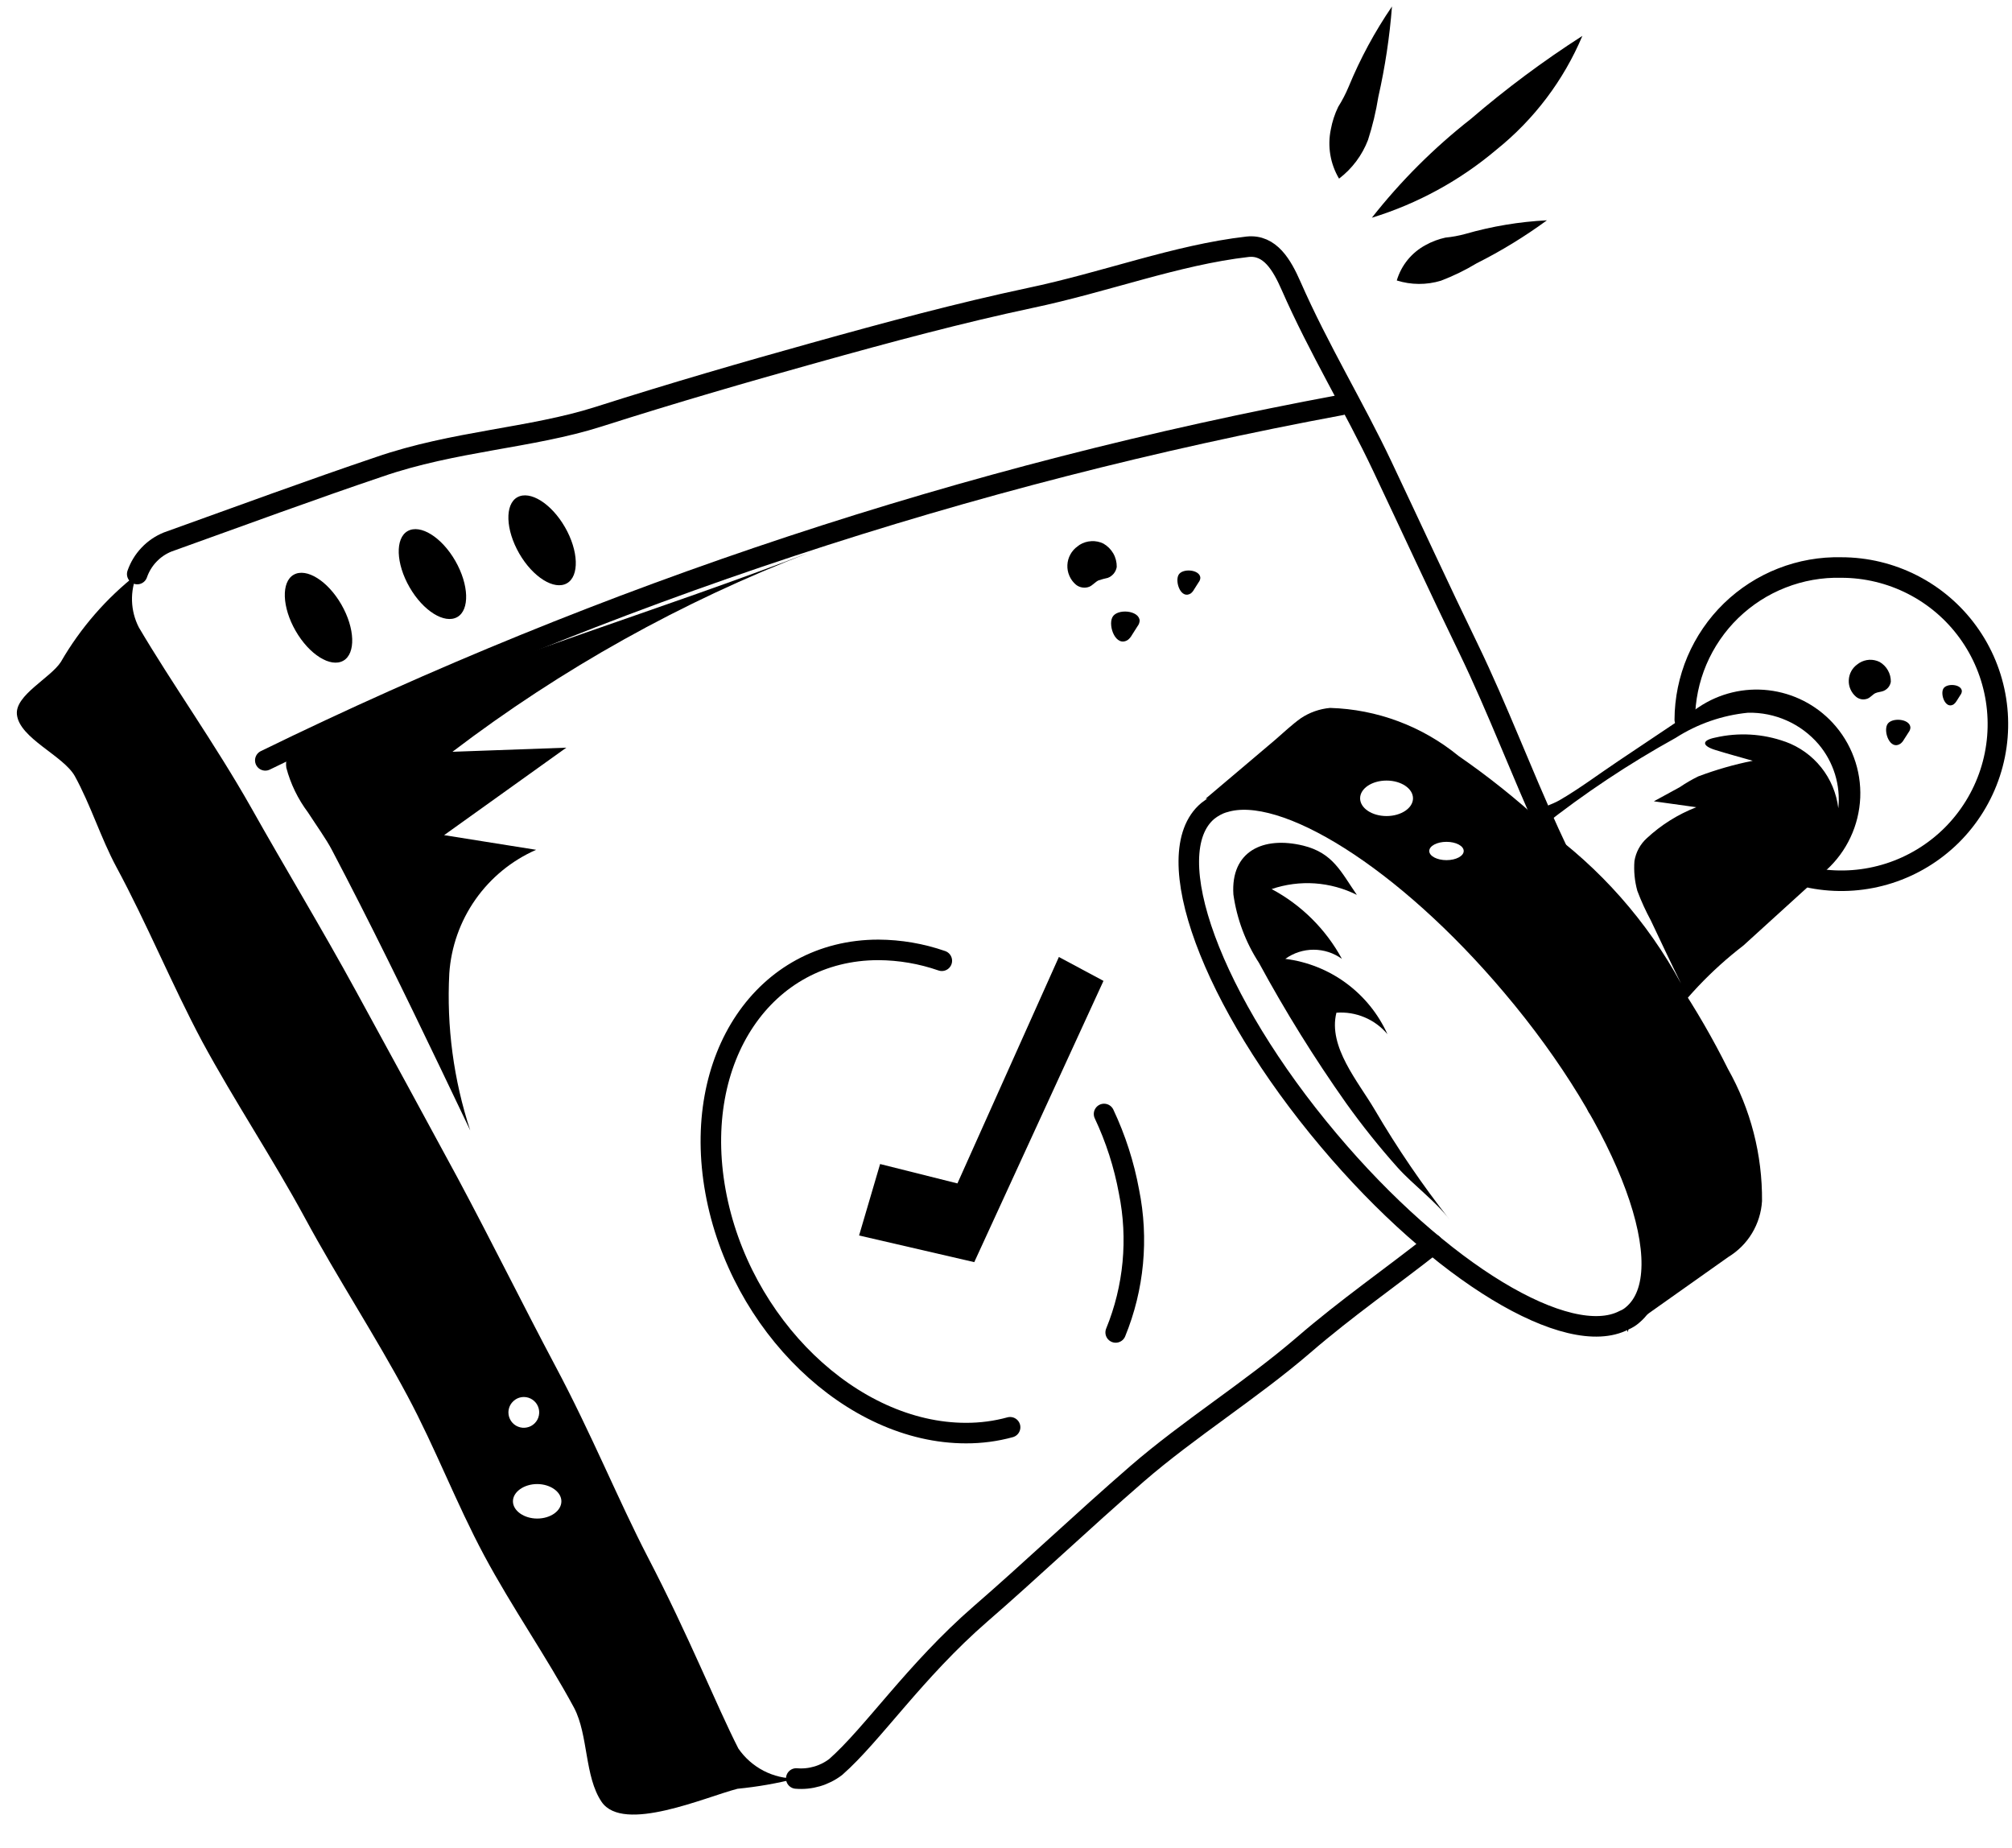
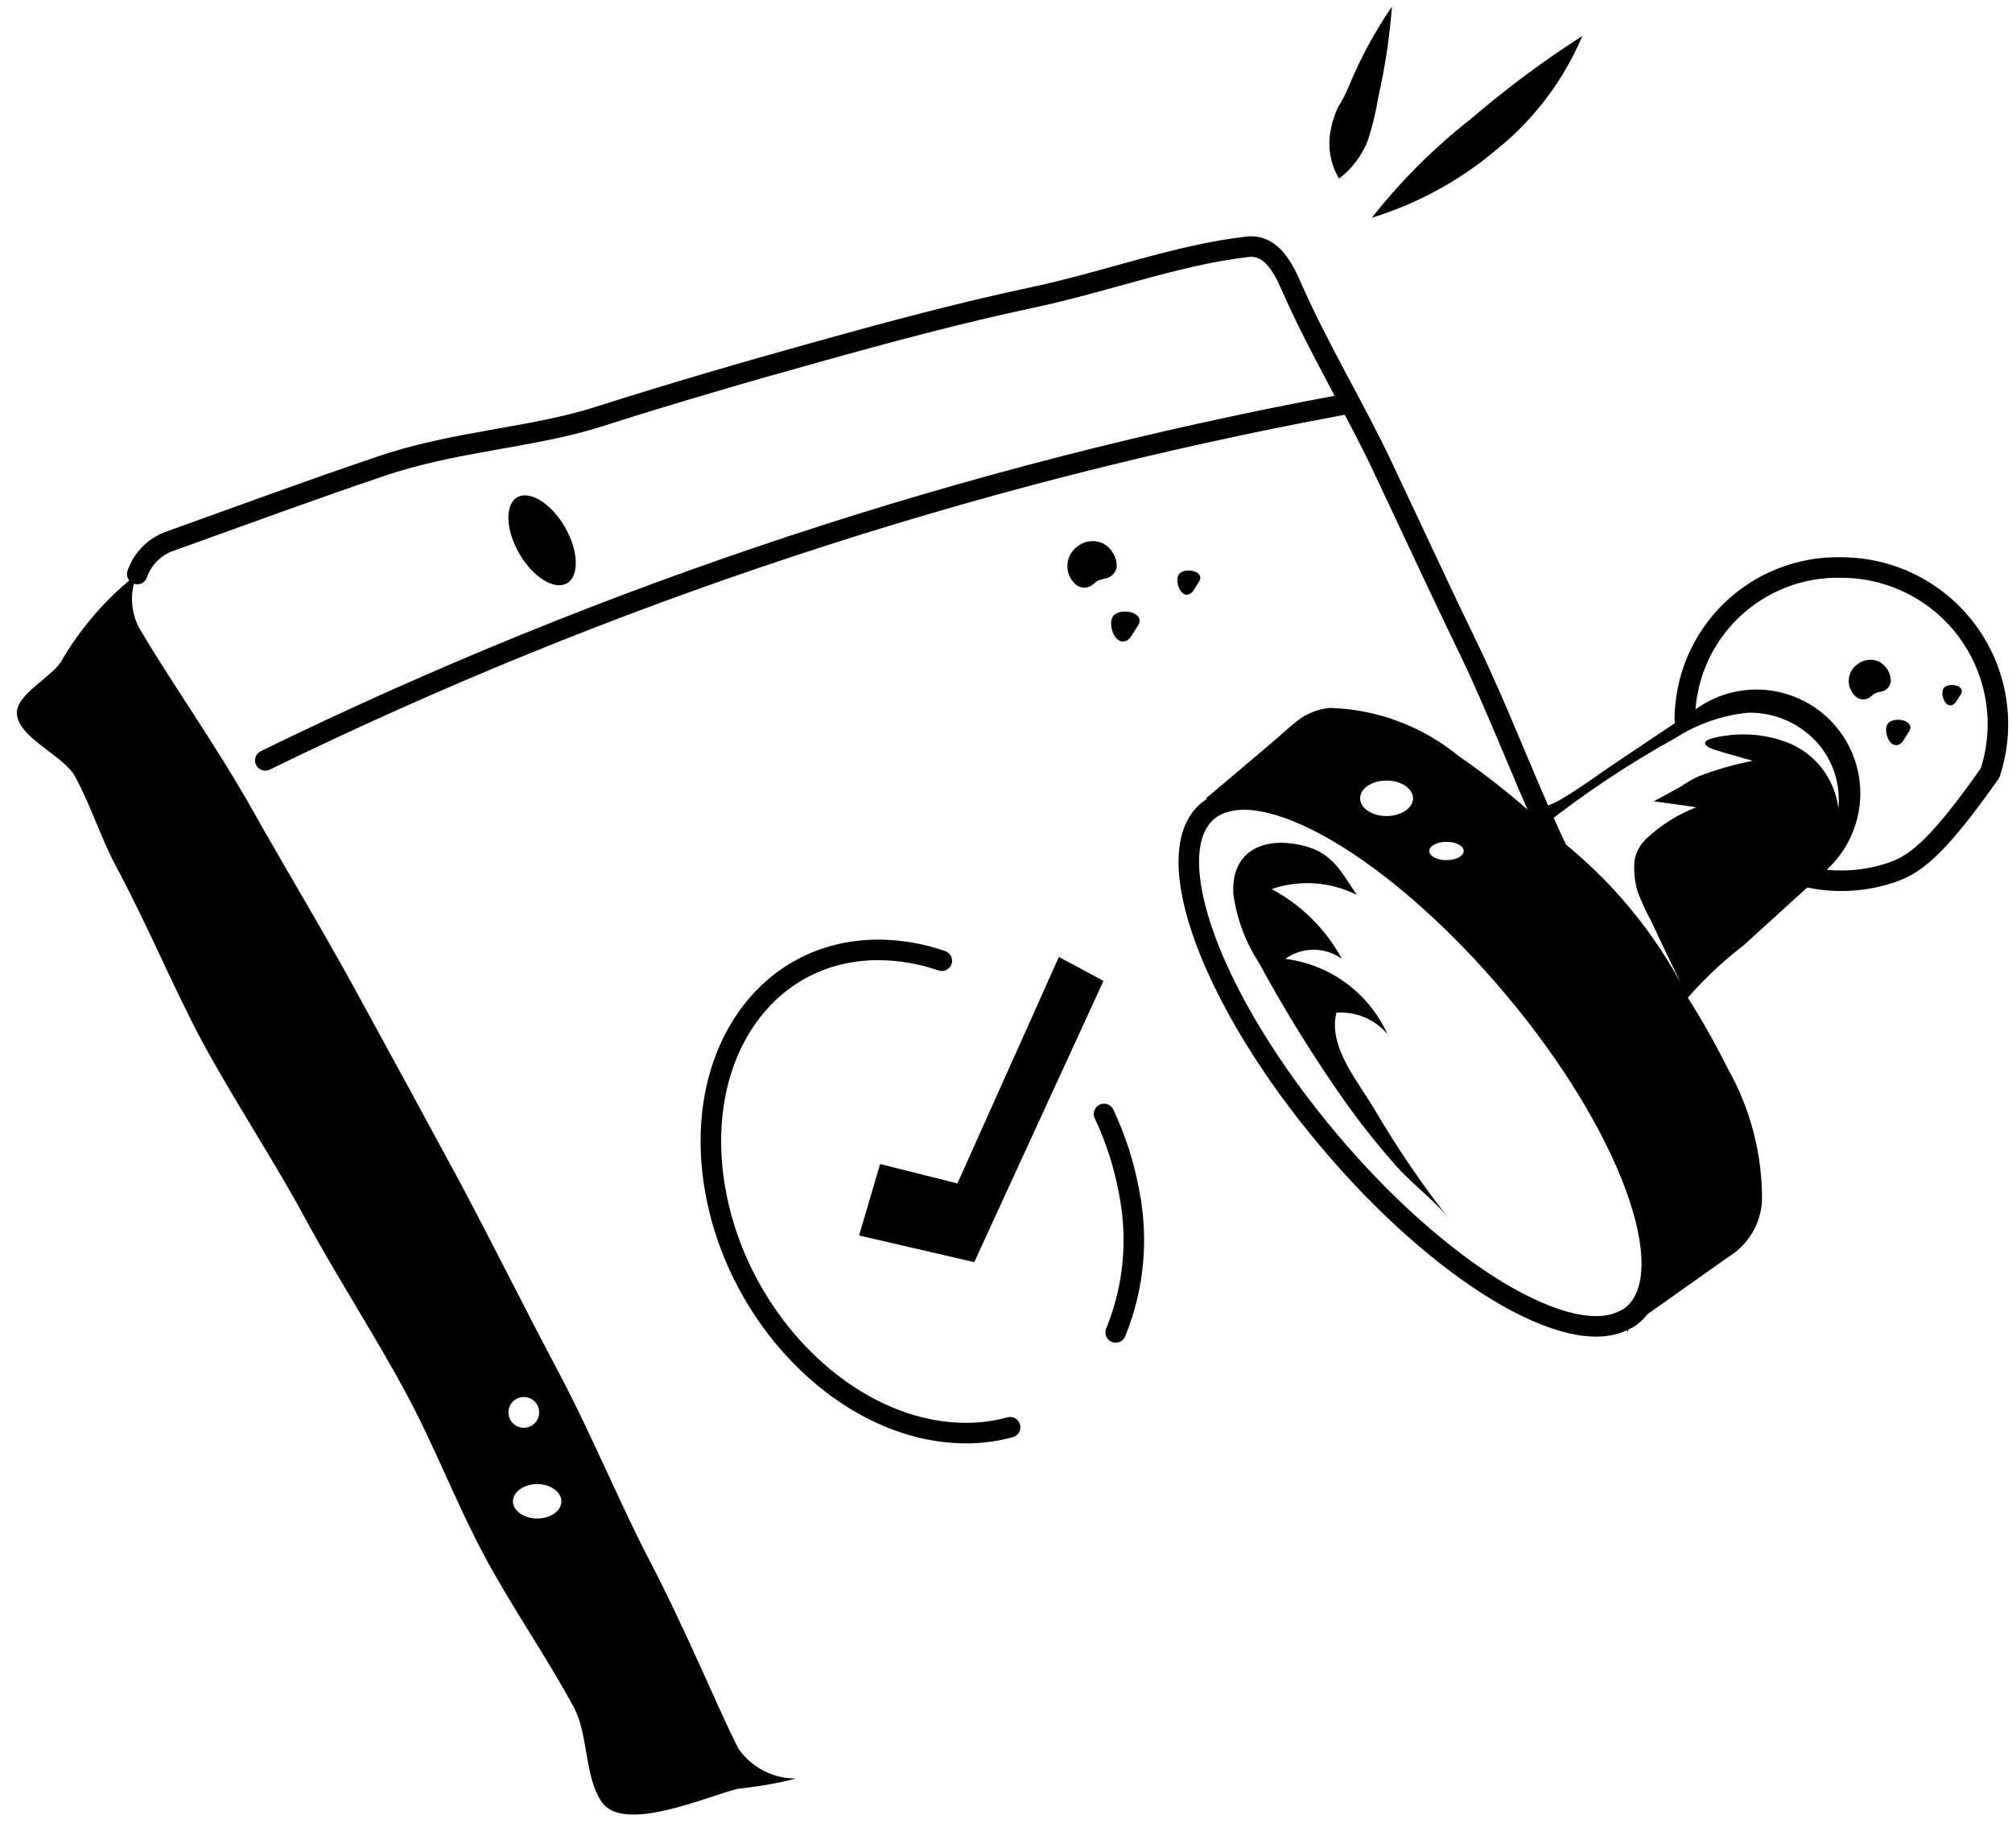
<svg xmlns="http://www.w3.org/2000/svg" width="49" height="45" viewBox="0 0 49 45" fill="none">
-   <path d="M19.392 43.309C19.736 43.338 20.078 43.238 20.352 43.029C21.252 42.239 22.282 40.689 23.882 39.299C25.072 38.269 26.332 37.069 27.692 35.889C28.962 34.789 30.462 33.859 31.752 32.749C32.782 31.859 33.892 31.089 34.892 30.299" stroke="black" stroke-width="0.5" stroke-linecap="round" stroke-linejoin="round" />
  <path d="M3.342 13.979C3.403 13.804 3.5 13.643 3.628 13.509C3.755 13.374 3.91 13.269 4.082 13.199C5.892 12.549 7.602 11.919 9.232 11.369C11.052 10.739 12.942 10.669 14.572 10.149C16.422 9.559 18.152 9.059 19.802 8.599C21.662 8.079 23.382 7.619 25.072 7.259C26.932 6.869 28.642 6.209 30.382 6.009C30.932 5.949 31.222 6.459 31.442 6.959C32.122 8.509 32.982 9.909 33.662 11.349C34.382 12.869 35.062 14.349 35.762 15.789C36.482 17.279 37.052 18.809 37.732 20.289C38.412 21.769 39.172 23.209 39.782 24.759C39.982 25.249 40.092 25.949 39.682 26.299C39.442 26.499 39.182 26.719 38.902 26.949" stroke="black" stroke-width="0.5" stroke-linecap="round" stroke-linejoin="round" />
  <path d="M12.645 13.478C12.978 14.056 13.497 14.378 13.805 14.205C14.113 14.032 14.092 13.415 13.759 12.837C13.426 12.259 12.907 11.937 12.599 12.109C12.291 12.281 12.312 12.899 12.645 13.478Z" fill="black" />
-   <path d="M9.974 14.3C10.307 14.879 10.827 15.2 11.135 15.027C11.443 14.854 11.421 14.238 11.089 13.659C10.757 13.08 10.237 12.759 9.929 12.932C9.621 13.105 9.641 13.722 9.974 14.3Z" fill="black" />
-   <path d="M7.2 15.363C7.533 15.942 8.052 16.263 8.36 16.09C8.668 15.917 8.647 15.301 8.314 14.722C7.981 14.143 7.462 13.822 7.154 13.995C6.846 14.168 6.867 14.785 7.2 15.363Z" fill="black" />
  <path d="M32.661 9.862C23.577 11.549 14.763 14.46 6.461 18.516" stroke="black" stroke-width="0.5" stroke-linecap="round" stroke-linejoin="round" />
  <path d="M39.762 32.019C39.7 32.074 39.629 32.118 39.552 32.149C38.192 32.859 35.072 30.989 32.362 27.769C29.502 24.379 28.182 20.789 29.412 19.749C29.528 19.656 29.66 19.584 29.802 19.539H29.812C31.252 19.079 34.222 20.929 36.822 24.009C39.682 27.389 41 30.979 39.762 32.019Z" stroke="black" stroke-width="0.5" stroke-linecap="round" stroke-linejoin="round" />
-   <path d="M41.031 17.526C41.033 17.031 41.134 16.541 41.327 16.085C41.521 15.63 41.803 15.217 42.158 14.872C42.514 14.527 42.934 14.256 43.395 14.076C43.856 13.895 44.348 13.808 44.843 13.82C45.446 13.82 46.04 13.963 46.577 14.237C47.114 14.511 47.578 14.908 47.931 15.396C48.285 15.884 48.518 16.449 48.611 17.045C48.704 17.64 48.655 18.249 48.467 18.822C48.279 19.395 47.958 19.915 47.531 20.34C47.103 20.764 46.581 21.082 46.007 21.266C45.433 21.45 44.824 21.495 44.229 21.398C43.634 21.301 43.071 21.065 42.585 20.708" stroke="black" stroke-width="0.5" stroke-linecap="round" stroke-linejoin="round" />
+   <path d="M41.031 17.526C41.033 17.031 41.134 16.541 41.327 16.085C41.521 15.63 41.803 15.217 42.158 14.872C42.514 14.527 42.934 14.256 43.395 14.076C43.856 13.895 44.348 13.808 44.843 13.82C45.446 13.82 46.04 13.963 46.577 14.237C47.114 14.511 47.578 14.908 47.931 15.396C48.285 15.884 48.518 16.449 48.611 17.045C48.704 17.64 48.655 18.249 48.467 18.822C47.103 20.764 46.581 21.082 46.007 21.266C45.433 21.45 44.824 21.495 44.229 21.398C43.634 21.301 43.071 21.065 42.585 20.708" stroke="black" stroke-width="0.5" stroke-linecap="round" stroke-linejoin="round" />
  <path d="M44.631 17.6C44.222 17.159 43.669 16.879 43.072 16.809C42.475 16.739 41.873 16.884 41.373 17.219L39.416 18.53C38.94 18.848 38.473 19.201 37.978 19.488C37.778 19.602 37.554 19.653 37.364 19.777C37.08 19.986 36.831 20.24 36.628 20.529C36.574 20.592 36.533 20.665 36.507 20.744C36.495 20.87 36.514 20.997 36.561 21.115C36.608 21.232 36.683 21.337 36.778 21.42L39.937 25.161C40.023 25.261 40.146 25.377 40.273 25.333C40.345 25.297 40.402 25.236 40.434 25.162C40.992 24.348 41.675 23.627 42.457 23.026L44.478 21.189C44.725 20.964 44.926 20.693 45.067 20.39C45.209 20.088 45.289 19.76 45.304 19.426C45.318 19.093 45.266 18.759 45.15 18.446C45.035 18.132 44.858 17.845 44.631 17.6ZM43.479 18.062C42.931 17.865 42.338 17.831 41.771 17.962C41.435 18.03 41.45 18.162 41.771 18.262C42.092 18.362 42.381 18.438 42.686 18.526C42.234 18.616 41.791 18.744 41.36 18.906C41.203 18.983 41.052 19.071 40.908 19.169L40.278 19.513L41.312 19.657C40.865 19.83 40.456 20.087 40.105 20.413C39.945 20.558 39.84 20.754 39.805 20.967C39.786 21.211 39.81 21.456 39.875 21.692C39.968 21.94 40.078 22.181 40.204 22.414C40.447 22.927 40.688 23.441 40.94 23.95C40.118 22.437 38.963 21.13 37.563 20.128C38.584 19.32 39.67 18.598 40.809 17.968C41.339 17.628 41.943 17.418 42.57 17.356C42.896 17.349 43.219 17.414 43.516 17.547C43.814 17.679 44.078 17.877 44.29 18.124C44.471 18.338 44.606 18.586 44.689 18.853C44.772 19.121 44.799 19.402 44.77 19.681C44.726 19.318 44.582 18.974 44.354 18.688C44.126 18.402 43.823 18.185 43.479 18.061V18.062Z" fill="black" />
  <path d="M45.283 16.143C45.356 16.098 45.439 16.072 45.525 16.067C45.611 16.063 45.696 16.081 45.773 16.118C45.858 16.166 45.929 16.237 45.977 16.322C46.026 16.407 46.051 16.504 46.049 16.602C46.041 16.653 46.019 16.7 45.987 16.74C45.954 16.779 45.912 16.81 45.864 16.828C45.802 16.851 45.732 16.852 45.672 16.88C45.612 16.908 45.556 16.98 45.488 17.01C45.441 17.029 45.39 17.036 45.34 17.029C45.29 17.021 45.243 17.001 45.204 16.969C45.145 16.92 45.098 16.857 45.067 16.787C45.035 16.716 45.021 16.64 45.025 16.563C45.028 16.486 45.049 16.411 45.086 16.343C45.123 16.276 45.176 16.218 45.239 16.174C45.253 16.163 45.268 16.152 45.283 16.143Z" fill="black" />
  <path d="M46.279 18.113C46.315 18.087 46.345 18.052 46.366 18.013L46.482 17.832C46.508 17.799 46.524 17.758 46.526 17.716C46.515 17.497 46.053 17.462 45.96 17.646C45.867 17.83 46.033 18.272 46.279 18.113Z" fill="black" />
  <path d="M47.581 17.151C47.609 17.129 47.633 17.101 47.651 17.07L47.744 16.923C47.765 16.896 47.777 16.864 47.779 16.83C47.77 16.655 47.399 16.63 47.325 16.775C47.251 16.92 47.383 17.278 47.581 17.151Z" fill="black" />
  <path d="M42.082 26.029C41.351 24.562 40.441 23.192 39.372 21.949C38.26 20.595 36.964 19.404 35.522 18.409C34.637 17.684 33.536 17.272 32.392 17.239C32.138 17.262 31.894 17.348 31.682 17.489C31.472 17.639 31.282 17.819 31.052 18.019C30.482 18.499 29.922 18.979 29.362 19.449C29.511 19.469 29.657 19.499 29.802 19.539H29.812C31.252 19.079 34.222 20.929 36.822 24.009C39.682 27.389 41.002 30.979 39.762 32.019C39.7 32.074 39.629 32.118 39.552 32.149C39.582 32.249 39.612 32.339 39.642 32.439C39.654 32.404 39.661 32.367 39.662 32.329C40.472 31.759 41.282 31.179 42.092 30.609C42.328 30.465 42.527 30.267 42.669 30.03C42.812 29.793 42.895 29.525 42.912 29.249C42.922 28.122 42.636 27.011 42.082 26.029ZM33.768 19.872C33.412 19.872 33.124 19.679 33.124 19.44C33.124 19.201 33.412 19.008 33.768 19.008C34.124 19.008 34.412 19.202 34.412 19.44C34.412 19.678 34.123 19.872 33.768 19.872ZM35.228 20.946C34.996 20.946 34.808 20.846 34.808 20.723C34.808 20.6 34.996 20.5 35.228 20.5C35.46 20.5 35.647 20.6 35.647 20.723C35.647 20.846 35.459 20.946 35.228 20.946Z" fill="black" />
  <path d="M30.66 23.446C31.3 24.627 32.01 25.769 32.785 26.866C33.173 27.408 33.59 27.93 34.034 28.428C34.424 28.862 34.972 29.257 35.314 29.713C34.642 28.859 34.029 27.96 33.479 27.022C33.079 26.341 32.338 25.492 32.547 24.661C32.781 24.643 33.016 24.682 33.232 24.773C33.448 24.863 33.639 25.005 33.79 25.184C33.567 24.691 33.221 24.263 32.785 23.942C32.35 23.621 31.839 23.417 31.302 23.35C31.503 23.205 31.744 23.127 31.991 23.127C32.239 23.127 32.48 23.205 32.681 23.35C32.289 22.628 31.694 22.037 30.969 21.65C31.307 21.535 31.665 21.488 32.021 21.512C32.378 21.537 32.726 21.632 33.045 21.792C32.656 21.229 32.464 20.771 31.738 20.592C30.764 20.356 29.969 20.726 30.038 21.783C30.122 22.376 30.334 22.944 30.66 23.446Z" fill="black" />
  <path d="M24.6 34.756C24.25 34.852 23.888 34.899 23.525 34.898C20.745 34.898 18.014 32.264 17.425 29.014C16.836 25.764 18.612 23.131 21.393 23.131C21.919 23.134 22.44 23.223 22.937 23.396" stroke="black" stroke-width="0.5" stroke-linecap="round" stroke-linejoin="round" />
  <path d="M26.888 27.127C27.171 27.727 27.375 28.361 27.495 29.014C27.728 30.165 27.616 31.36 27.171 32.447" stroke="black" stroke-width="0.5" stroke-linecap="round" stroke-linejoin="round" />
  <path d="M26.874 23.886L23.727 30.735L20.922 30.086L21.434 28.346L23.317 28.818L25.788 23.304L26.874 23.886Z" fill="black" />
-   <path d="M7.5 19.783C7.256 19.458 7.077 19.089 6.973 18.696C6.864 17.956 8.156 17.724 8.701 17.496C12.321 15.971 16.067 14.856 19.724 13.451C16.607 14.649 13.676 16.284 11.019 18.307L13.792 18.207L10.816 20.337L13.057 20.694C12.463 20.955 11.952 21.373 11.579 21.904C11.206 22.435 10.986 23.058 10.942 23.705C10.874 25 11.047 26.296 11.452 27.528C11.212 27.025 10.972 26.522 10.731 26.019C9.873 24.23 9.003 22.446 8.079 20.69C7.946 20.436 7.715 20.115 7.5 19.783Z" fill="black" />
  <path d="M26.295 13.266C26.381 13.213 26.479 13.183 26.58 13.178C26.681 13.172 26.781 13.193 26.872 13.237C26.972 13.294 27.055 13.377 27.113 13.477C27.17 13.577 27.199 13.691 27.197 13.806C27.187 13.866 27.162 13.921 27.124 13.968C27.085 14.015 27.035 14.051 26.979 14.072C26.903 14.088 26.828 14.109 26.754 14.133C26.673 14.171 26.616 14.247 26.536 14.285C26.481 14.308 26.422 14.316 26.363 14.307C26.304 14.299 26.249 14.275 26.203 14.238C26.134 14.18 26.08 14.106 26.044 14.023C26.007 13.94 25.991 13.85 25.995 13.76C25.999 13.67 26.023 13.582 26.067 13.503C26.11 13.423 26.171 13.355 26.245 13.303C26.261 13.29 26.277 13.277 26.295 13.266Z" fill="black" />
  <path d="M27.467 15.583C27.508 15.551 27.542 15.51 27.567 15.464L27.703 15.25C27.734 15.211 27.752 15.164 27.755 15.114C27.742 14.857 27.199 14.814 27.09 15.032C26.981 15.25 27.178 15.769 27.467 15.583Z" fill="black" />
  <path d="M29 14.451C29.034 14.424 29.062 14.39 29.082 14.351L29.191 14.18C29.216 14.149 29.231 14.11 29.233 14.07C29.222 13.864 28.786 13.83 28.699 14.005C28.612 14.18 28.764 14.6 29 14.451Z" fill="black" />
  <path d="M17.982 42.579C17.442 41.519 16.782 39.849 15.772 37.909C15.062 36.539 14.402 34.909 13.522 33.259C12.752 31.809 11.982 30.249 11.142 28.679C10.332 27.179 9.502 25.659 8.672 24.139C7.842 22.619 6.932 21.119 6.112 19.659C5.222 18.089 4.202 16.669 3.382 15.279C3.279 15.079 3.222 14.858 3.215 14.633C3.208 14.409 3.251 14.185 3.342 13.979C2.59 14.566 1.959 15.293 1.482 16.119C1.232 16.509 0.362 16.929 0.412 17.399C0.472 17.979 1.542 18.399 1.822 18.899C2.212 19.609 2.452 20.399 2.832 21.109C3.582 22.499 4.182 23.969 4.922 25.359C5.712 26.819 6.642 28.209 7.432 29.669C8.222 31.129 9.142 32.529 9.922 33.989C10.602 35.259 11.112 36.609 11.792 37.879C12.472 39.149 13.302 40.329 13.982 41.589C14.332 42.259 14.232 43.259 14.652 43.879C15.182 44.649 17.182 43.759 17.962 43.559C18.444 43.512 18.922 43.429 19.392 43.309C19.115 43.313 18.841 43.248 18.596 43.121C18.35 42.993 18.139 42.807 17.982 42.579ZM12.762 34.019C12.836 34.02 12.908 34.043 12.968 34.084C13.029 34.126 13.077 34.184 13.104 34.253C13.132 34.321 13.139 34.396 13.124 34.468C13.11 34.541 13.074 34.607 13.022 34.659C12.97 34.711 12.904 34.747 12.831 34.761C12.759 34.776 12.684 34.769 12.616 34.741C12.547 34.714 12.489 34.666 12.447 34.605C12.406 34.544 12.383 34.473 12.382 34.399C12.382 34.349 12.391 34.3 12.41 34.253C12.429 34.207 12.457 34.165 12.493 34.13C12.528 34.094 12.57 34.066 12.616 34.047C12.662 34.028 12.712 34.019 12.762 34.019ZM13.082 36.979C12.762 36.979 12.492 36.789 12.492 36.559C12.492 36.329 12.762 36.139 13.082 36.139C13.402 36.139 13.672 36.329 13.672 36.559C13.672 36.789 13.412 36.979 13.082 36.979Z" fill="black" />
  <path d="M38.537 0.874C38.08 1.957 37.361 2.909 36.445 3.644C35.556 4.396 34.523 4.96 33.41 5.302C34.115 4.406 34.924 3.599 35.821 2.896C36.678 2.16 37.586 1.484 38.537 0.874Z" fill="black" />
  <path d="M33.9 0.158C33.843 0.898 33.732 1.634 33.568 2.358C33.511 2.714 33.427 3.066 33.316 3.409C33.173 3.782 32.929 4.108 32.611 4.35C32.397 3.989 32.325 3.561 32.411 3.15C32.446 2.96 32.506 2.776 32.59 2.603C32.688 2.447 32.773 2.284 32.844 2.114C33.127 1.427 33.481 0.771 33.9 0.158Z" fill="black" />
-   <path d="M37.674 5.365C37.133 5.761 36.561 6.111 35.962 6.412C35.685 6.579 35.394 6.721 35.091 6.836C34.741 6.942 34.366 6.94 34.017 6.83C34.071 6.647 34.161 6.477 34.281 6.329C34.401 6.182 34.549 6.059 34.717 5.969C34.869 5.884 35.032 5.823 35.202 5.786C35.367 5.77 35.53 5.74 35.689 5.696C36.336 5.51 37.002 5.399 37.674 5.365Z" fill="black" />
</svg>